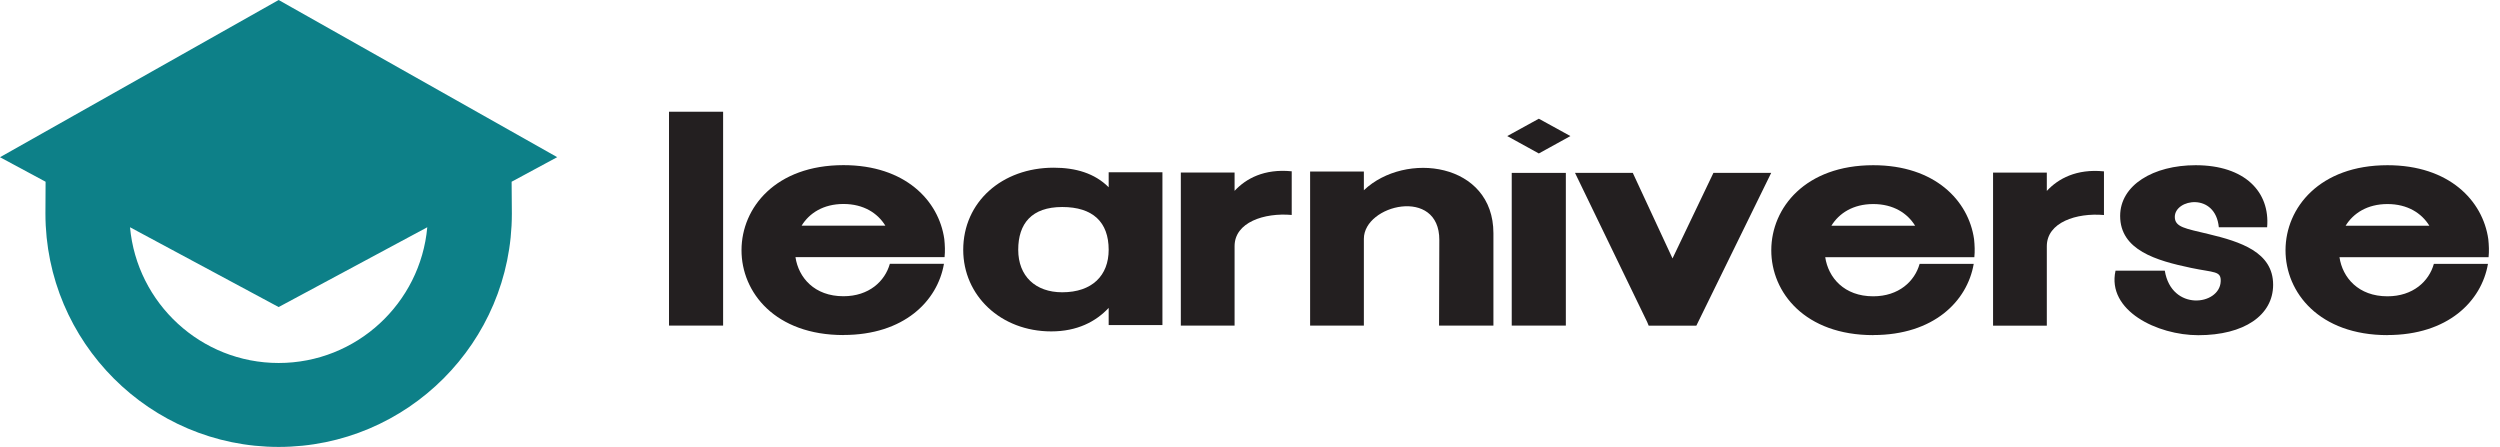
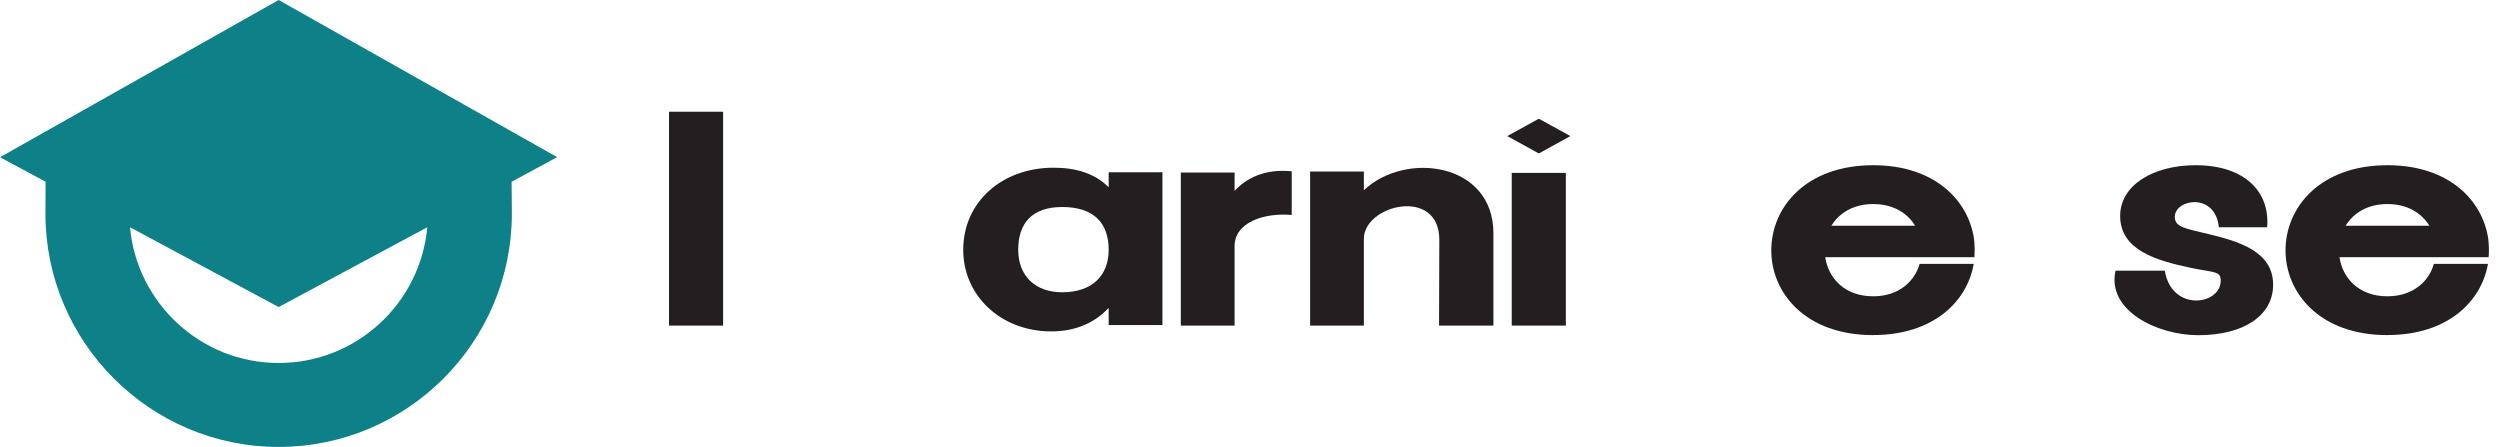
<svg xmlns="http://www.w3.org/2000/svg" width="179" height="32" viewBox="0 0 179 32" fill="none">
  <path d="M39.902 11.257L19.951 0L0 11.257L3.264 13.012C3.259 13.884 3.253 15.12 3.253 15.296C3.253 24.503 10.745 32 19.951 32C29.157 32 36.649 24.509 36.649 15.296C36.649 15.091 36.643 13.758 36.632 13.012L39.896 11.252L39.902 11.257ZM19.951 25.99C14.385 25.99 9.805 21.711 9.309 16.271L19.951 21.985L30.593 16.271C30.103 21.711 25.523 25.99 19.951 25.99Z" fill="#0D8088" />
  <path d="M51.775 8H47.901V23.312H51.775V8Z" fill="#231F20" />
-   <path d="M60.393 23.99C50.637 23.99 50.681 11.824 60.393 11.824C64.811 11.824 67.221 14.362 67.612 17.118C67.656 17.558 67.676 17.974 67.631 18.409H56.955C57.173 19.874 58.31 21.21 60.388 21.21C62.224 21.21 63.362 20.136 63.713 18.889H67.587C67.127 21.561 64.722 23.985 60.388 23.985M63.392 16.158C62.842 15.263 61.838 14.605 60.393 14.605C58.949 14.605 57.944 15.263 57.395 16.158H63.392Z" fill="#231F20" />
  <path d="M68.967 17.89C68.967 14.456 71.747 12.007 75.443 12.007C77.016 12.007 78.377 12.403 79.381 13.407V12.334H83.23V23.273H79.381V22.046C78.461 23.03 77.125 23.728 75.27 23.728C71.658 23.728 68.967 21.17 68.967 17.885M76.056 20.927C78.199 20.927 79.381 19.725 79.381 17.885C79.381 15.896 78.243 14.822 76.056 14.822C73.87 14.822 72.905 16.005 72.905 17.885C72.905 19.765 74.132 20.927 76.056 20.927Z" fill="#231F20" />
  <path d="M88.396 12.354V13.665C89.207 12.789 90.518 12.067 92.487 12.265V15.391C90.518 15.218 88.396 15.916 88.396 17.623V23.312H84.547V12.354H88.396Z" fill="#231F20" />
  <path d="M97.653 17.098V23.312H93.804V12.284H97.653V13.62C100.626 10.8 106.929 11.631 106.929 16.703V23.312H103.036L103.055 17.187C103.075 13.358 97.653 14.649 97.653 17.098Z" fill="#231F20" />
-   <path d="M117.937 23.055L112.771 12.379H116.908L119.752 18.503L122.681 12.379H126.817L121.459 23.317H118.045L117.937 23.055Z" fill="#231F20" />
  <path d="M134.125 23.995C124.368 23.995 124.413 11.829 134.125 11.829C138.543 11.829 140.952 14.367 141.343 17.123C141.388 17.563 141.407 17.979 141.363 18.414H130.686C130.904 19.879 132.042 21.215 134.12 21.215C135.955 21.215 137.093 20.141 137.445 18.894H141.318C140.858 21.566 138.454 23.99 134.12 23.99M137.123 16.163C136.574 15.268 135.569 14.61 134.125 14.61C132.68 14.61 131.676 15.268 131.127 16.163H137.123Z" fill="#231F20" />
-   <path d="M146.552 12.359V13.67C147.364 12.794 148.675 12.072 150.644 12.27V15.396C148.675 15.223 146.552 15.921 146.552 17.628V23.317H142.703V12.359H146.552Z" fill="#231F20" />
  <path d="M151.476 19.379H154.999C155.479 22.313 158.912 21.872 159.001 20.166C159.046 19.379 158.541 19.532 156.879 19.181C154.385 18.657 151.803 17.91 151.803 15.461C151.803 13.249 154.187 11.829 157.205 11.829C160.748 11.829 162.544 13.754 162.326 16.272H158.868C158.625 13.759 155.716 14.239 155.716 15.53C155.716 16.272 156.483 16.361 158.12 16.757C160.416 17.306 162.756 18.048 162.756 20.388C162.756 22.575 160.678 24 157.398 24C154.469 24 150.838 22.248 151.471 19.384" fill="#231F20" />
  <path d="M170.944 23.995C161.188 23.995 161.232 11.829 170.944 11.829C175.362 11.829 177.772 14.367 178.162 17.123C178.207 17.563 178.227 17.979 178.182 18.414H167.506C167.723 19.879 168.861 21.215 170.939 21.215C172.775 21.215 173.918 20.141 174.264 18.894H178.138C177.678 21.566 175.273 23.99 170.939 23.99M173.942 16.163C173.393 15.268 172.389 14.61 170.944 14.61C169.499 14.61 168.495 15.268 167.946 16.163H173.942Z" fill="#231F20" />
  <path d="M108.24 23.312V12.379H112.114V23.312" fill="#231F20" />
  <path d="M112.441 9.742L110.18 10.988L107.919 9.742L110.18 8.5L112.441 9.742Z" fill="#231F20" />
</svg>